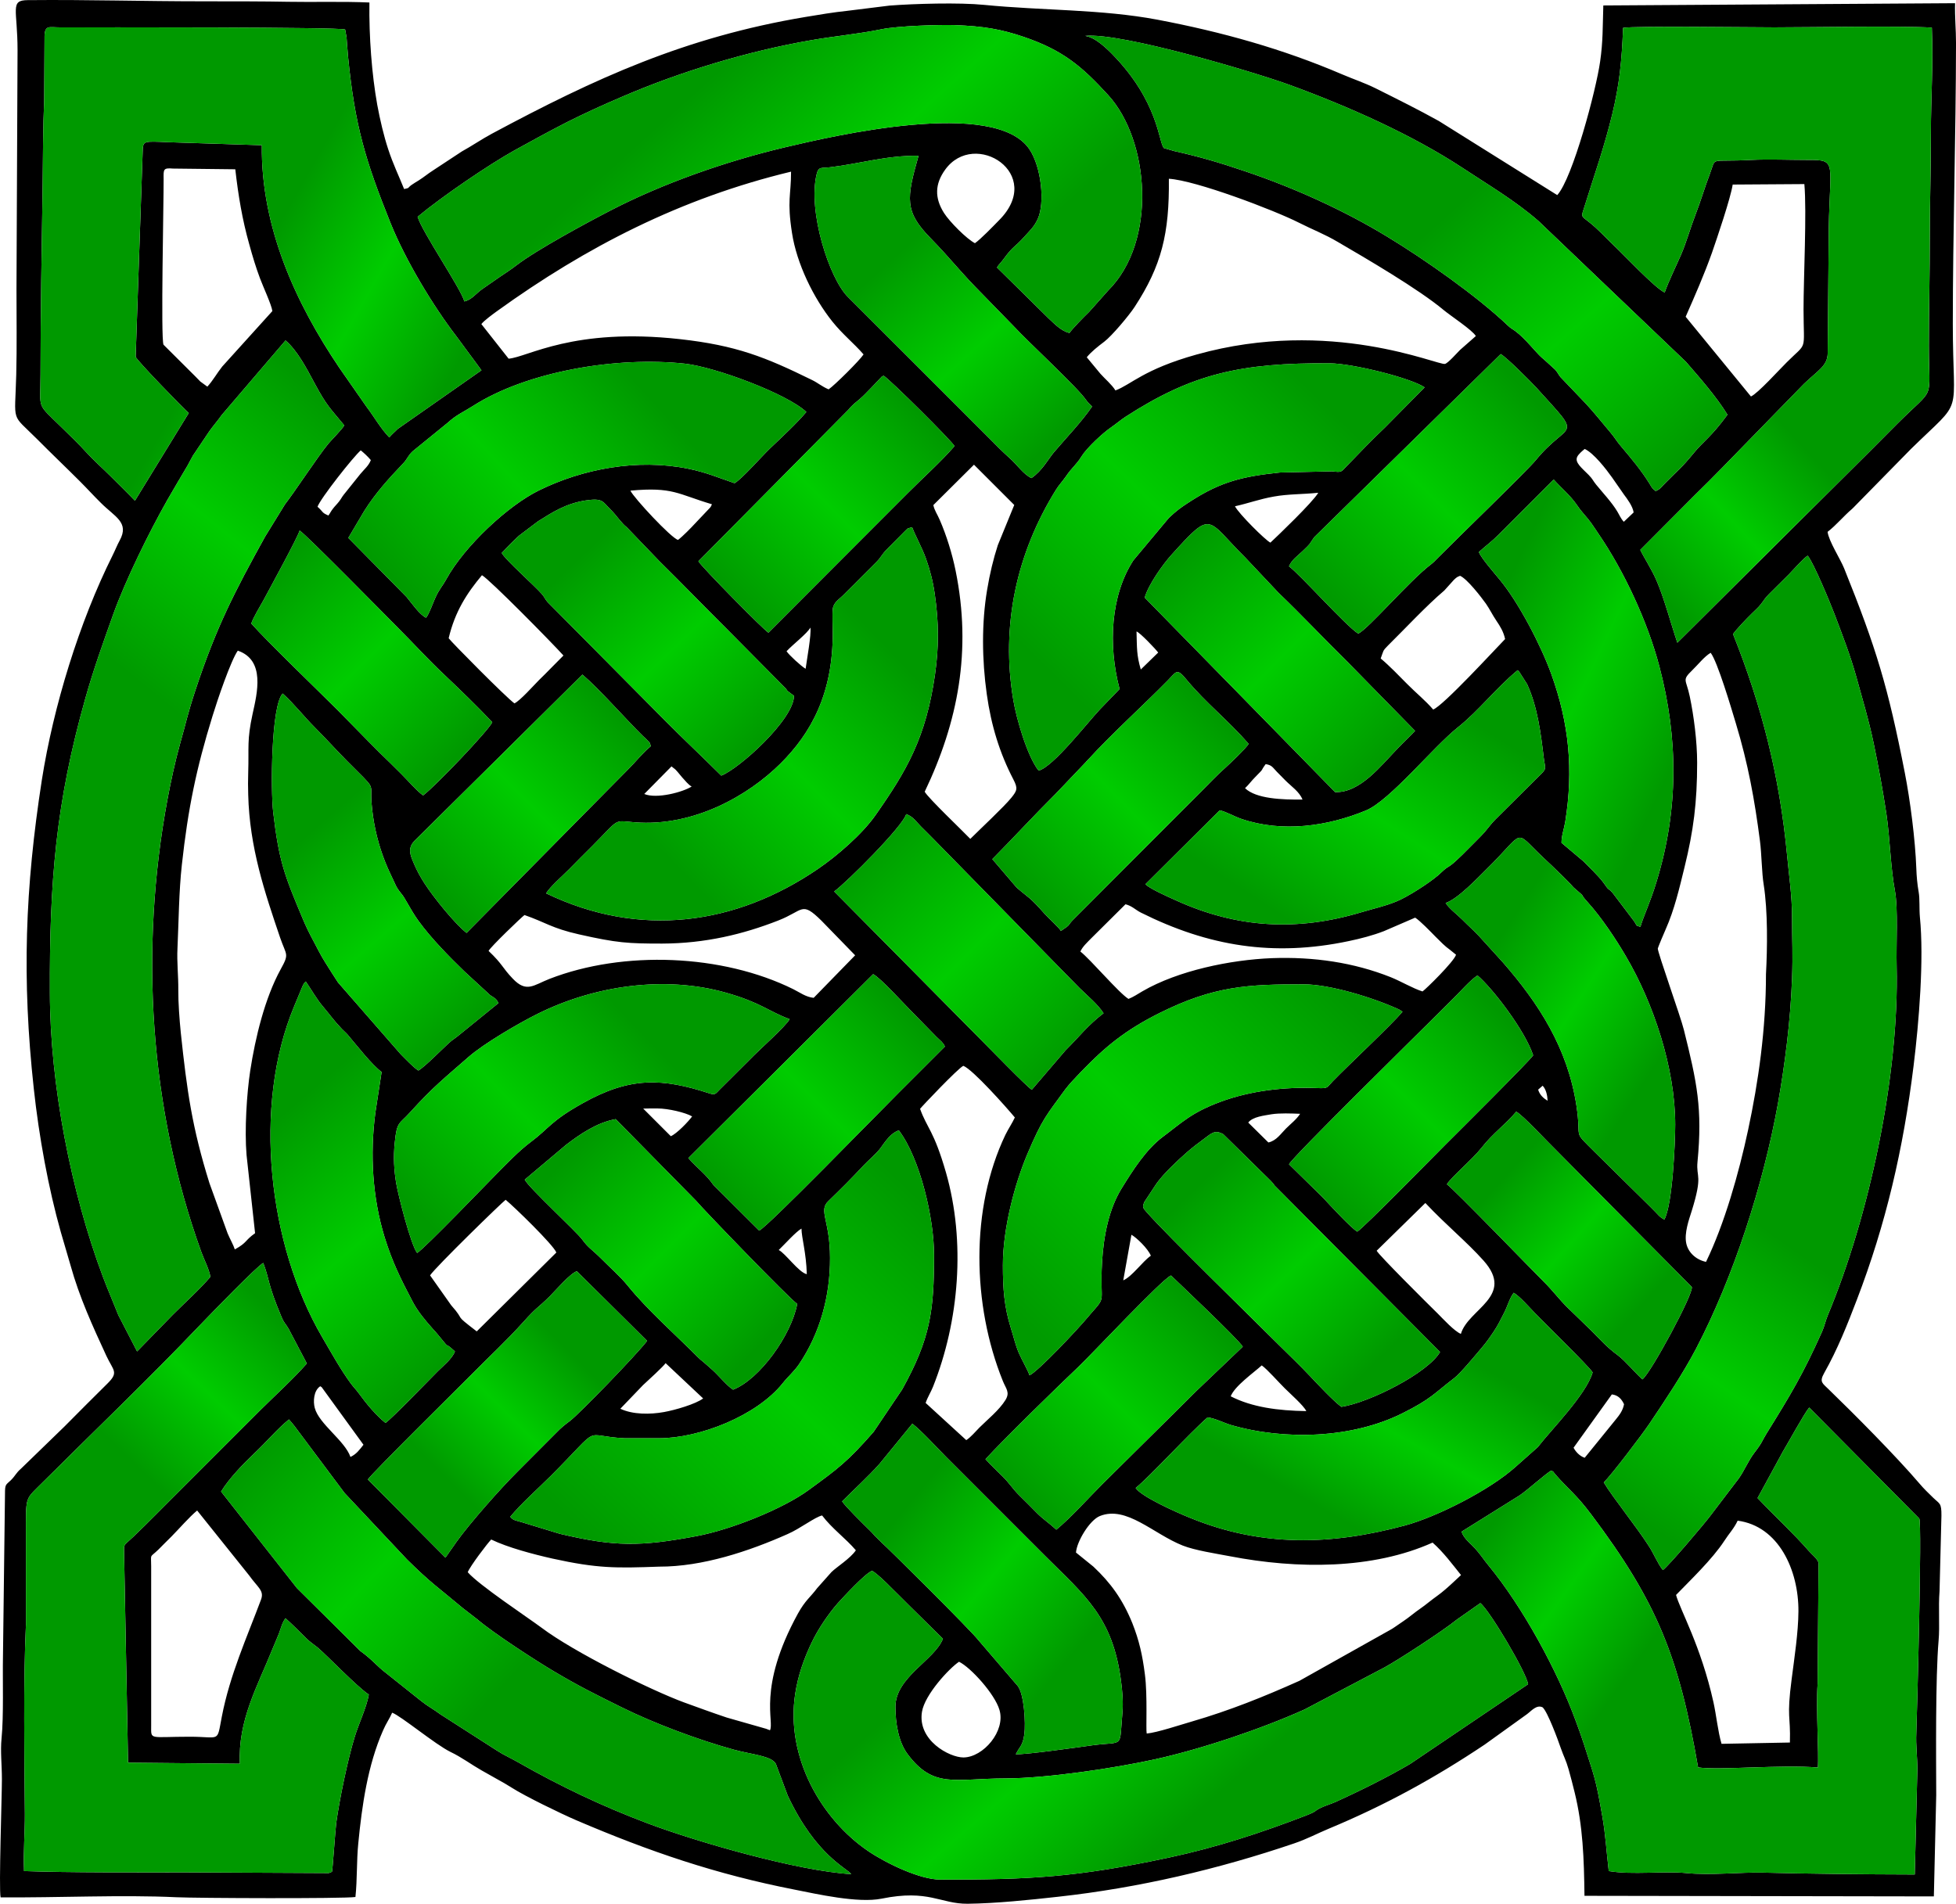
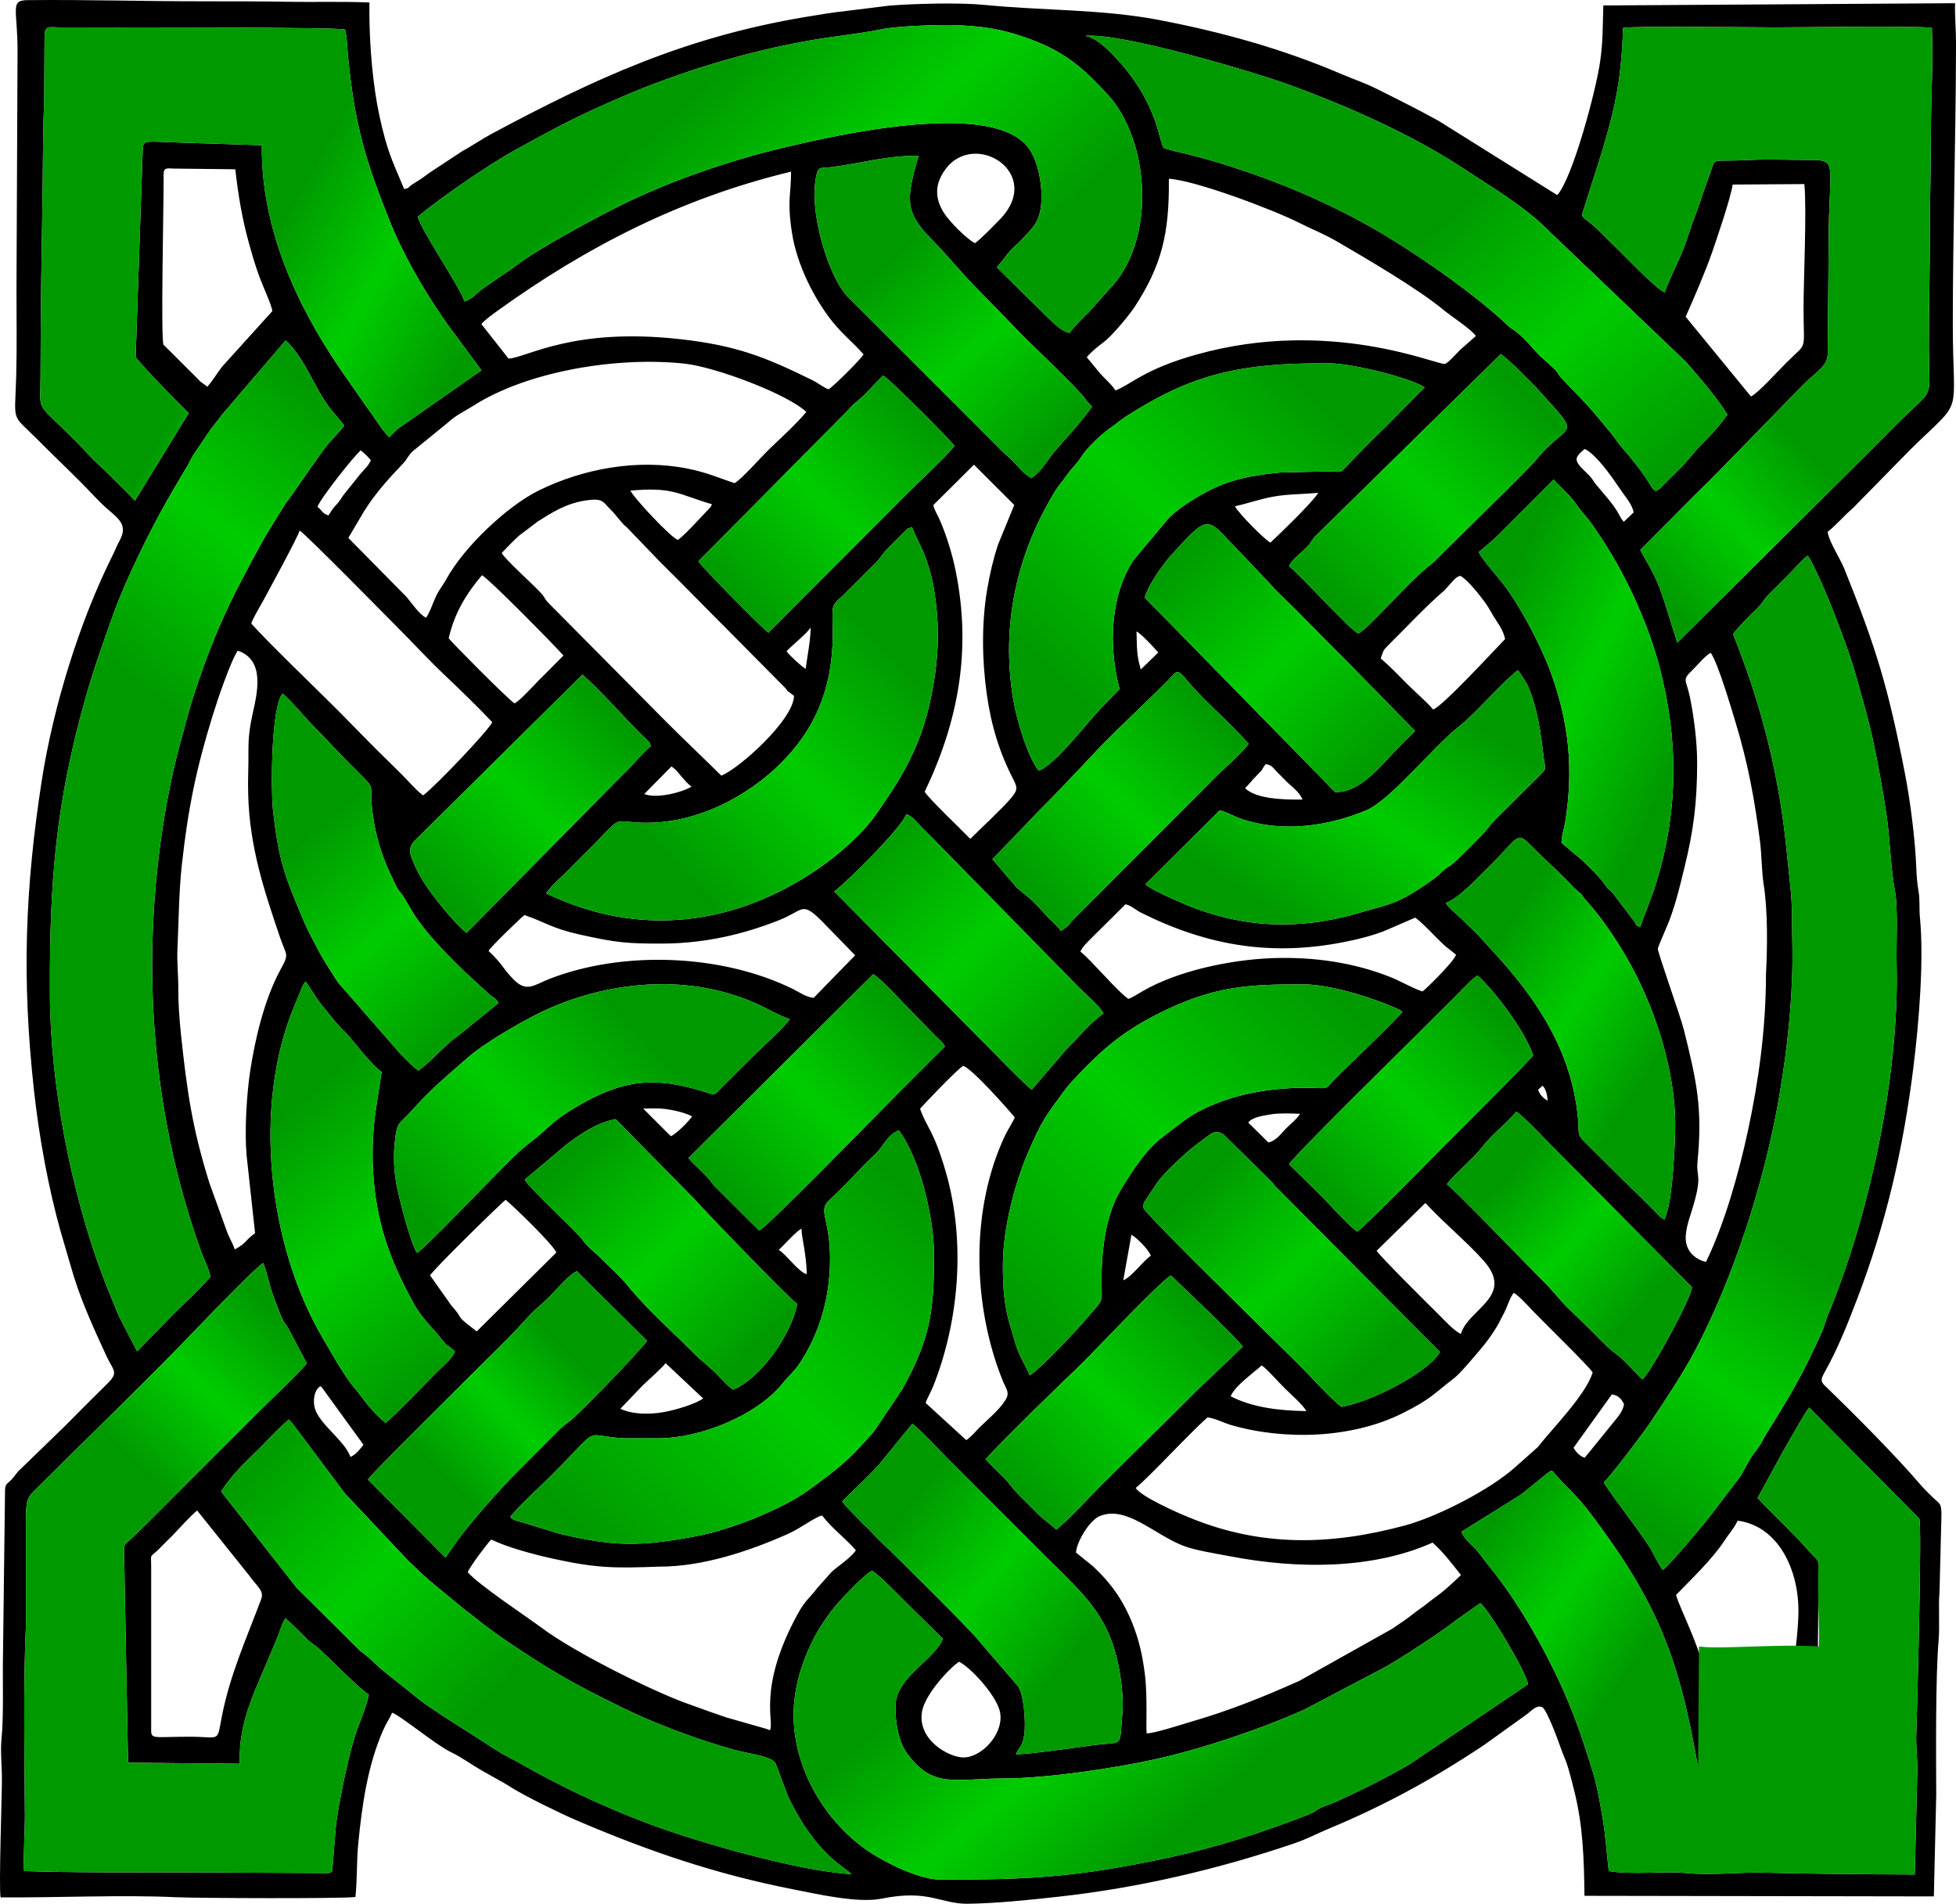
<svg xmlns="http://www.w3.org/2000/svg" xmlns:ns1="http://sodipodi.sourceforge.net/DTD/sodipodi-0.dtd" xmlns:ns2="http://www.inkscape.org/namespaces/inkscape" xmlns:xlink="http://www.w3.org/1999/xlink" id="svg2" style="fill-rule:evenodd" ns1:docname="celtic_mandala.svg" xml:space="preserve" version="1.1" ns2:version="0.48.5 r10040" viewBox="0 0 16510.009 16072.045">
  <ns1:namedview id="namedview140" fit-margin-left="0" ns2:zoom="1.1672274" borderopacity="1" ns2:current-layer="svg2" ns2:cx="402.58072" ns2:cy="349.25624" ns2:window-maximized="1" showgrid="false" fit-margin-right="0" bordercolor="#666666" ns2:window-x="-8" guidetolerance="10" objecttolerance="10" ns2:window-y="-8" fit-margin-bottom="0" ns2:window-width="1920" ns2:pageopacity="0" ns2:pageshadow="2" pagecolor="#ffffff" gridtolerance="10" ns2:window-height="1018" fit-margin-top="0" />
  <defs id="defs4">
    <style id="style6" type="text/css">
    .fil0 {fill:#373435}
    .fil18 {fill:url(#id0)}
    .fil5 {fill:url(#id1)}
    .fil28 {fill:url(#id2)}
    .fil12 {fill:url(#id3)}
    .fil9 {fill:url(#id4)}
    .fil23 {fill:url(#id5)}
    .fil19 {fill:url(#id6)}
    .fil8 {fill:url(#id7)}
    .fil20 {fill:url(#id8)}
    .fil3 {fill:url(#id9)}
    .fil7 {fill:url(#id10)}
    .fil22 {fill:url(#id11)}
    .fil13 {fill:url(#id12)}
    .fil34 {fill:url(#id13)}
    .fil16 {fill:url(#id14)}
    .fil10 {fill:url(#id15)}
    .fil36 {fill:url(#id16)}
    .fil25 {fill:url(#id17)}
    .fil15 {fill:url(#id18)}
    .fil6 {fill:url(#id19)}
    .fil26 {fill:url(#id20)}
    .fil27 {fill:url(#id21)}
    .fil21 {fill:url(#id22)}
    .fil1 {fill:url(#id23)}
    .fil31 {fill:url(#id24)}
    .fil30 {fill:url(#id25)}
    .fil37 {fill:url(#id26)}
    .fil14 {fill:url(#id27)}
    .fil35 {fill:url(#id28)}
    .fil4 {fill:url(#id29)}
    .fil17 {fill:url(#id30)}
    .fil33 {fill:url(#id31)}
    .fil2 {fill:url(#id32)}
    .fil24 {fill:url(#id33)}
    .fil29 {fill:url(#id34)}
    .fil11 {fill:url(#id35)}
    .fil32 {fill:url(#id36)}
  </style>
    <linearGradient id="id0" y2="13530" gradientUnits="userSpaceOnUse" x2="928.32" y1="12945" x1="2386.2">
      <stop id="stop9" style="stop-color:#009a00" offset="0" />
      <stop id="stop11" style="stop-color:#00cc00" offset=".502" />
      <stop id="stop13" style="stop-color:#009900" offset="1" />
    </linearGradient>
    <linearGradient id="linearGradient3106" y2="3809.9" xlink:href="#id0" gradientUnits="userSpaceOnUse" x2="15257" gradientTransform="translate(.039 .02)" y1="4990.6" x1="13983" ns2:collect="always" />
    <linearGradient id="linearGradient3109" y2="1687.1" xlink:href="#id0" gradientUnits="userSpaceOnUse" x2="12353" gradientTransform="translate(.039 .02)" y1="3832.1" x1="14265" ns2:collect="always" />
    <linearGradient id="linearGradient3112" y2="269.79" xlink:href="#id0" gradientUnits="userSpaceOnUse" x2="6425.9" gradientTransform="translate(.039 .02)" y1="2354.1" x1="8305.1" ns2:collect="always" />
    <linearGradient id="linearGradient3115" y2="2534.3" xlink:href="#id0" gradientUnits="userSpaceOnUse" x2="1988.8" gradientTransform="translate(.039 .02)" y1="3470.5" x1="3640.3" ns2:collect="always" />
    <linearGradient id="linearGradient3118" y2="3328.7" xlink:href="#id0" gradientUnits="userSpaceOnUse" x2="12907" gradientTransform="translate(.039 .02)" y1="5009" x1="11199" ns2:collect="always" />
    <linearGradient id="linearGradient3121" y2="5528.4" xlink:href="#id0" gradientUnits="userSpaceOnUse" x2="12436" gradientTransform="translate(.039 .02)" y1="6344.4" x1="14171" ns2:collect="always" />
    <linearGradient id="linearGradient3124" y2="9136.8" xlink:href="#id0" gradientUnits="userSpaceOnUse" x2="13880" gradientTransform="translate(.039 .02)" y1="8231.2" x1="12461" ns2:collect="always" />
    <linearGradient id="linearGradient3127" y2="5785.9" xlink:href="#id0" gradientUnits="userSpaceOnUse" x2="11973" gradientTransform="translate(.039 .02)" y1="7676.4" x1="10737" ns2:collect="always" />
    <linearGradient id="linearGradient3130" y2="3733.7" xlink:href="#id0" gradientUnits="userSpaceOnUse" x2="8881.4" gradientTransform="translate(.039 .02)" y1="2213.2" x1="7501" ns2:collect="always" />
    <linearGradient id="linearGradient3133" y2="3629.3" xlink:href="#id0" gradientUnits="userSpaceOnUse" x2="11406" gradientTransform="translate(.039 .02)" y1="5944.1" x1="9136.7" ns2:collect="always" />
    <linearGradient id="linearGradient3136" y2="6438.1" xlink:href="#id0" gradientUnits="userSpaceOnUse" x2="11693" gradientTransform="translate(.039 .02)" y1="4674.4" x1="9913.3" ns2:collect="always" />
    <linearGradient id="linearGradient3139" y2="5954.7" xlink:href="#id0" gradientUnits="userSpaceOnUse" x2="10296" gradientTransform="matrix(.995 0 0 1.005 .039 .02)" y1="7508" x1="8718.7" ns2:collect="always" />
    <linearGradient id="linearGradient3142" y2="8929.4" xlink:href="#id0" gradientUnits="userSpaceOnUse" x2="9079.2" gradientTransform="translate(.039 .02)" y1="7143.8" x1="7277.1" ns2:collect="always" />
    <linearGradient id="linearGradient3145" y2="5020.9" xlink:href="#id0" gradientUnits="userSpaceOnUse" x2="7088" gradientTransform="matrix(.998 0 0 1.002 .039 .02)" y1="6802.8" x1="5241.5" ns2:collect="always" />
    <linearGradient id="linearGradient3148" y2="3482.9" xlink:href="#id0" gradientUnits="userSpaceOnUse" x2="7761.9" gradientTransform="translate(.039 .02)" y1="5029.4" x1="6189.8" ns2:collect="always" />
    <linearGradient id="linearGradient3151" y2="6330" xlink:href="#id0" gradientUnits="userSpaceOnUse" x2="6372.7" gradientTransform="translate(.039 .02)" y1="4742.1" x1="4854.1" ns2:collect="always" />
    <linearGradient id="linearGradient3154" y2="3028.1" xlink:href="#id0" gradientUnits="userSpaceOnUse" x2="5188.6" gradientTransform="translate(.039 .02)" y1="4815.8" x1="3229.4" ns2:collect="always" />
    <linearGradient id="linearGradient3157" y2="6033.4" xlink:href="#id0" gradientUnits="userSpaceOnUse" x2="5242.4" gradientTransform="translate(.039 .02)" y1="7554.9" x1="3696.1" ns2:collect="always" />
    <linearGradient id="linearGradient3160" y2="6384.7" xlink:href="#id0" gradientUnits="userSpaceOnUse" x2="3845.9" gradientTransform="translate(.039 .02)" y1="4826.6" x1="2259.5" ns2:collect="always" />
    <linearGradient id="linearGradient3163" y2="7200.4" xlink:href="#id0" gradientUnits="userSpaceOnUse" x2="2417.9" gradientTransform="translate(.039 .02)" y1="8799.5" x1="3812" ns2:collect="always" />
    <linearGradient id="linearGradient3166" y2="3253.9" xlink:href="#id0" gradientUnits="userSpaceOnUse" x2="2635.4" gradientTransform="translate(.039 .02)" y1="5478.1" x1="827.85" ns2:collect="always" />
    <linearGradient id="linearGradient3169" y2="12389" xlink:href="#id0" gradientUnits="userSpaceOnUse" x2="1166.7" gradientTransform="translate(.039 .02)" y1="11140" x1="2369.2" ns2:collect="always" />
    <linearGradient id="linearGradient3172" y2="9832" xlink:href="#id0" gradientUnits="userSpaceOnUse" x2="1890.4" gradientTransform="translate(.039 .02)" y1="11727" x1="3517.6" ns2:collect="always" />
    <linearGradient id="linearGradient3175" y2="8440.8" xlink:href="#id0" gradientUnits="userSpaceOnUse" x2="5156.7" gradientTransform="translate(.039 .02)" y1="10106" x1="3403.7" ns2:collect="always" />
    <linearGradient id="linearGradient3178" y2="8535.2" xlink:href="#id0" gradientUnits="userSpaceOnUse" x2="7677" gradientTransform="matrix(1 0 0 1 .039 .02)" y1="10082" x1="6105.8" ns2:collect="always" />
    <linearGradient id="linearGradient3181" y2="11388" xlink:href="#id0" gradientUnits="userSpaceOnUse" x2="6384.8" gradientTransform="translate(.039 .02)" y1="9791.3" x1="4773.1" ns2:collect="always" />
    <linearGradient id="linearGradient3184" y2="11416" xlink:href="#id0" gradientUnits="userSpaceOnUse" x2="4809.6" gradientTransform="translate(.039 .02)" y1="12466" x1="3757.4" ns2:collect="always" />
    <linearGradient id="linearGradient3187" y2="9843.5" xlink:href="#id0" gradientUnits="userSpaceOnUse" x2="7475.7" gradientTransform="translate(.039 .02)" y1="12733" x1="4715.4" ns2:collect="always" />
    <linearGradient id="linearGradient3190" y2="14265" xlink:href="#id0" gradientUnits="userSpaceOnUse" x2="4217" gradientTransform="translate(.039 .02)" y1="12298" x1="2109.5" ns2:collect="always" />
    <linearGradient id="linearGradient3193" y2="12820" xlink:href="#id0" gradientUnits="userSpaceOnUse" x2="7568.3" gradientTransform="translate(.039 .02)" y1="14008" x1="9016.7" ns2:collect="always" />
    <linearGradient id="linearGradient3196" y2="10666" xlink:href="#id0" gradientUnits="userSpaceOnUse" x2="15313" gradientTransform="translate(.039 .02)" y1="12797" x1="13809" ns2:collect="always" />
    <linearGradient id="linearGradient3199" y2="13658" xlink:href="#id0" gradientUnits="userSpaceOnUse" x2="14083" gradientTransform="translate(.039 .02)" y1="12688" x1="12724" ns2:collect="always" />
    <linearGradient id="linearGradient3202" y2="13989" xlink:href="#id0" gradientUnits="userSpaceOnUse" x2="8083.4" gradientTransform="translate(.039 .02)" y1="15738" x1="9597.1" ns2:collect="always" />
    <linearGradient id="linearGradient3205" y2="11070" xlink:href="#id0" gradientUnits="userSpaceOnUse" x2="10188" gradientTransform="translate(.039 .02)" y1="12612" x1="8620.2" ns2:collect="always" />
    <linearGradient id="linearGradient3208" y2="8562.8" xlink:href="#id0" gradientUnits="userSpaceOnUse" x2="12676" gradientTransform="translate(.039 .02)" y1="10070" x1="11144" ns2:collect="always" />
    <linearGradient id="linearGradient3211" y2="11476" xlink:href="#id0" gradientUnits="userSpaceOnUse" x2="11638" gradientTransform="translate(.039 .02)" y1="9958.5" x1="10166" ns2:collect="always" />
    <linearGradient id="linearGradient3214" y2="8587.6" xlink:href="#id0" gradientUnits="userSpaceOnUse" x2="11515" gradientTransform="translate(.039 .02)" y1="11333" x1="8788.2" ns2:collect="always" />
    <linearGradient id="linearGradient3217" y2="9986.9" xlink:href="#id0" gradientUnits="userSpaceOnUse" x2="12655" gradientTransform="translate(.039 .02)" y1="11043" x1="13837" ns2:collect="always" />
    <linearGradient id="linearGradient3220" y2="11214" xlink:href="#id0" gradientUnits="userSpaceOnUse" x2="11934" gradientTransform="translate(.039 .02)" y1="12702" x1="11095" ns2:collect="always" />
  </defs>
  <path id="path60" style="fill:#000000" ns2:connector-curvature="0" class="fil0" d="m8095 14029c101 50 302 273 341 406 54 179-137 401-304 402-119 0-389-145-350-385 23-145 231-369 313-423zm-537 381c0 133 24 293 102 398 220 294 394 207 826 206 356-1 929-88 1261-161 389-85 903-258 1266-422l673-354c124-68 494-309 611-404l198-139c78 60 391 589 403 685l-996 673c-187 110-425 228-623 318-40 18-93 34-131 52-63 31-24 26-129 67-372 143-741 265-1151 353-786 168-1178 187-1932 186-170 0-454-136-607-240-398-270-699-796-617-1328 25-160 73-293 136-427 55-117 144-248 224-339 52-57 229-249 289-273 42 24 120 100 156 137 52 52 96 94 147 146l295 291c-71 181-401 323-401 575zm6589-945c115-119 306-301 407-456 39-61 83-106 113-171 346 46 515 417 513 765-1 178-34 392-57 571-44 336-8 304-15 537l-577 11c-30-100-45-247-68-350-106-478-283-782-316-907zm-12871-241c0-115-16-67 62-143 39-39 70-71 110-110 67-68 148-162 216-219l438 547c75 105 130 129 101 206-120 321-263 635-331 989-43 222-9 168-269 168-347 0-327 31-327-93v-1345zm7806-117c7-94 115-273 201-308 225-91 452 151 700 249 104 41 276 67 397 90 574 111 1209 111 1712-115 92 81 169 186 240 274-43 40-81 77-132 121-49 43-91 69-137 106-56 46-92 66-148 111-43 35-92 66-142 101-31 22-53 31-85 50l-720 404c-304 136-587 250-906 343-91 26-297 95-383 102-8-32 8-320-15-497-21-167-49-289-106-434-82-202-184-342-329-478l-147-119zm-3518 119c366 1 758-130 1084-275 106-46 231-144 291-157 84 111 200 194 285 294-45 68-165 143-206 184l-121 136c-57 77-99 100-163 216-346 632-193 914-236 985-8-8 25 7-16-8-2-1-12-5-15-6l-333-95c-123-41-239-84-361-128-284-105-932-426-1203-631-117-87-529-360-622-468 20-51 166-244 198-276 141 68 353 124 517 161 382 84 536 81 901 68zm1544-551c101-101 221-210 316-317l277-339c84 67 200 195 282 278l843 843c330 330 566 511 636 1050 11 80 20 183 12 269-27 310 17 239-251 275-137 19-559 79-649 76 32-66 58-68 72-168 13-94-2-343-56-409l-328-382c-62-83-792-806-815-823l-62-61c-19-23-32-35-53-56-51-50-196-193-224-236zm7940-419c44-73 183-327 223-373l929 937c25 46-20 1686-25 1809-5 109 9 202 9 306l-22 890c-431-1-906-6-1288-16-173-4-441 24-640 4-196-19-454 17-655-17-20-170-27-306-54-460-57-330-67-332-156-613-23-71-44-128-67-190-157-431-452-970-738-1317-41-49-64-89-113-143-43-47-93-81-115-142l490-306c68-45 235-197 269-210 26 15 12 8 32 31 119 136 174 166 306 342 556 740 739 1203 900 2133 173 26 704-25 1011 1 10-115-17-494-2-708l8-1021c-12-36-54-67-83-100-124-143-290-296-432-446l213-391zm-13182 336c71-114 183-229 277-319 110-104 198-210 296-290 14 18 31 35 45 54l424 567 527 561c206 204 266 238 470 410l124 96c138 118 494 349 648 440 216 128 347 192 567 301 273 136 651 277 949 359 144 40 322 52 356 121l100 267c238 508 502 613 536 663-451-26-1308-274-1714-427-388-146-741-314-1097-517-54-31-122-62-173-95l-485-311c-50-38-107-68-158-109l-300-239c-75-56-115-113-217-186l-534-530-641-816zm11739-820c55 6 84 42 103 83-10 53-38 90-69 128l-263 324c-43-14-77-52-94-85l323-450zm-10647 528c-47-137-265-278-301-413-15-55-10-147 46-184 23 15 5 1 21 20l344 474c-34 43-59 79-110 103zm2469-606c40-37 176-161 191-186l317 298c-64 48-236 98-331 115-116 21-262 22-368-28l191-199zm4961 94c33-86 191-197 262-261 46 32 146 146 195 194 42 42 161 147 181 192-239-4-456-32-638-125zm-195 178c61 7 134 45 196 64 455 132 1024 114 1449-99 244-122 263-164 437-297 51-39 179-193 232-256 39-46 69-88 104-141 33-49 57-100 87-158 24-46 45-122 79-165 53 32 126 117 175 167 78 82 457 451 491 505-54 188-355 490-463 631l-188 167c-216 195-664 422-935 495-623 167-1206 183-1812-65-120-48-413-180-459-252 121-98 458-467 607-596zm-9974 1001c0-325-8-304 108-420 440-438 937-915 1358-1357 103-107 486-502 537-528 57 151 33 168 154 456 22 53 36 58 60 100l154 293c-112 128-264 266-390 391l-782 782c-68 68-127 128-196 196-36 35-59 58-99 96-75 71-77 58-76 113l34 1792 944 9c-18-365 146-649 275-969 17-43 37-85 54-129 14-37 29-98 56-130 58 52 118 112 175 169 35 34 55 45 95 77 78 65 333 332 433 398-18 107-87 250-119 357-58 187-129 530-156 727-8 59-30 397-36 412l-18 8c-3 1-6 2-10 3l-1195-6c-390 0-1007 3-1376-11-7-175 8-321 7-482-4-511-14-1097 9-1601v-746zm8099-648c166-181 593-597 783-778 115-109 706-741 783-773 71 69 561 531 606 601l-398 380c-134 134-255 254-393 390-144 142-258 255-393 389-115 115-269 287-390 386-60-56-105-82-163-140-52-52-94-96-147-147-59-58-84-104-143-162-51-51-98-95-145-146zm-5213 171c34-53 810-820 875-886 148-150 294-284 437-443 119-133 115-110 224-218 48-48 172-193 228-211l593 588c-89 117-568 612-650 675-53 40-71 54-118 102l-330 331c-137 136-400 433-511 589l-93 133-655-660zm6445-2066c43 24 139 116 164 177-72 50-157 175-233 208l69-385zm2481-268c183 194 346 324 491 486 269 302-130 408-191 619-54-21-150-126-195-171-87-85-496-492-516-531l411-403zm-8401 611c49-73 613-622 638-638 70 57 402 379 428 445l-672 666c-208-160-85-73-216-221l-178-252zm2943-214c48-46 144-154 192-181 1 80 40 202 45 385-68-14-181-177-237-204zm-1009 1589c337 0 822-187 1044-466 40-51 95-98 136-158 179-266 263-576 262-898 0-318-99-398-15-479 105-102 196-192 298-302 44-47 109-99 145-149 39-55 88-127 153-147 179 237 297 740 297 1053 0 469-30 703-269 1134l-241 358c-223 255-303 312-548 491-222 162-658 335-945 389-480 90-692 90-1155-19l-328-100c-51-15-65-13-91-44 88-108 239-242 344-347 445-446 249-334 620-316h293zm5758-265c-67-49-201-192-264-259-87-92-173-174-263-263-241-240-946-928-1116-1121-32-37-39-42-19-88l103-156c63-87 174-190 253-260 50-44 96-78 151-119 60-44 87-75 158-36l401 394c19 20 17 19 33 40l1396 1405c-103 178-597 427-833 463zm891-1879c33-57 217-212 293-309 91-118 204-198 292-304 54 27 265 256 338 326l1144 1154c16 57-348 730-417 780-68-62-142-154-208-204-91-67-136-120-216-200-71-71-140-135-211-205-66-65-124-143-192-210-80-79-766-789-823-828zm-7434-334c108-82 255-187 418-216l679 690c56 68 788 827 853 870-49 262-314 634-541 724-49-29-124-122-175-167l-59-52c-27-25-29-22-59-51-191-192-432-404-599-611-61-75-148-151-218-222-84-84-111-92-164-165-48-66-453-439-485-505l350-295zm5757-187c38-50 136-59 196-70 69-11 170-7 242-4-30 47-79 84-120 125-42 42-81 103-148 117l-170-168zm-2770-116c10-15 320-342 365-363 79 29 368 355 435 436-22 48-54 94-80 147-297 622-280 1436-22 2076 27 68 63 96 23 162-53 86-154 167-220 233-37 37-70 79-111 106l-343-314c17-50 44-91 62-136 222-557 276-1227 110-1808-103-358-160-374-219-539zm-2337-2 49-1h74c87 0 233 34 290 67-29 41-130 147-180 167l-233-233zm7592-193c29 30 40 82 42 127-33-20-66-47-80-94l38-33zm-9767 2847c-83-67-162-163-226-251-25-34-45-52-71-88-86-119-156-246-238-386-453-775-590-1948-235-2795l68-164c15-30 10-24 29-43 50 73 92 149 144 210 60 71 96 124 162 192 18 19 33 30 49 49 75 88 202 252 285 313l-53 346c-46 351-24 715 78 1048 67 216 138 356 237 545 43 82 107 159 167 226 17 19 32 35 45 51 131 160 30 37 145 143-23 62-99 122-144 167-91 92-385 396-442 437zm7626-2184c37-69 1082-1096 1188-1202 70-70 132-131 202-201 58-56 140-152 201-191 123 104 399 460 470 674-29 47-655 669-741 755-93 93-694 706-744 734-56-35-227-220-287-285l-289-284zm-3510-1605c65 35 249 239 312 302l224 229c36 35 50 41 70 80l-393 393c-178 178-1106 1132-1175 1161l-386-385c-65-93-133-138-212-227l1560-1553zm-3849 2354c-53-68-158-479-177-589-18-110-25-220-12-343 18-181 37-153 126-252 200-221 292-291 496-470 128-113 428-288 586-366 479-238 1071-324 1589-177 293 83 355 156 536 223-31 60-266 267-333 338l-258 257c-33 33-36 48-85 32-399-130-671-142-1071 83-272 152-283 211-434 324-106 79-202 182-297 277-70 70-602 624-666 663zm4944 103c0-312 101-689 207-939 128-301 160-325 321-547 32-43 92-105 133-148 206-214 377-352 656-492 465-233 753-245 1222-245 221 0 584 112 795 208 26 12 11 5 24 13 2 1 6 8 7 5 2-2 5 4 8 6-99 116-449 443-589 587-53 55-37 60-126 57-281-12-569 22-825 117-245 92-320 173-485 296-141 106-254 285-347 436-105 171-151 396-164 621-20 362 44 276-98 438l-17 20c-90 109-423 462-497 497-14-43-64-128-90-188-32-76-45-141-68-212-56-180-67-330-67-530zm-2877-2715c367-1 687-80 979-194 219-85 195-168 366 0l285 293-350 359c-65-6-118-46-172-73-598-296-1432-330-2058-87-135 53-194 120-310-2-91-95-83-119-204-234 14-32 281-288 303-303 179 62 229 111 459 163 323 73 416 78 702 78zm3531 67c19-42 58-77 91-111l290-288c57 15 82 46 129 70 570 285 1120 375 1755 241 101-21 204-48 297-84l264-114c41 26 128 116 171 160 117 117 71 67 174 153-18 59-254 290-283 310-81-25-180-85-270-121-310-123-647-173-1002-160-350 14-791 105-1091 279-43 25-79 50-119 65-82-51-320-333-406-400zm3083-410c102-32 276-217 341-281 340-333 227-344 477-108 59 56 102 95 157 150 29 29 51 50 79 79 12 13 23 28 36 38 115 99 19 16 112 119 113 125 235 308 319 452 232 394 417 943 417 1423 0 145-22 676-92 801-41-22-44-33-82-71-22-22-45-46-73-73l-425-419c-204-204-115-94-162-400-74-484-318-862-623-1211l-198-218c-52-55-92-89-141-139-41-41-114-96-142-142zm-5161-97c106-77 579-549 608-653 61 22 85 66 126 106 38 37 66 66 104 104l1234 1259c71 70 149 132 202 212-130 98-208 201-321 313l-285 333c-49-32-355-349-426-419l-1242-1255zm-3510 1512c-47-32-103-92-148-137l-530-607c-39-59-70-109-109-171-39-61-70-127-100-182-34-64-62-120-91-190-153-365-198-479-247-893-22-187-18-901 80-1003 95 85 178 193 272 287 96 96 174 184 270 281 259 261 194 172 208 355 12 152 44 305 97 451 26 72 51 126 85 197 20 41 26 63 51 95 28 35 33 40 56 80 32 55 72 126 107 173 106 147 261 304 390 429l216 199c40 27 46 23 70 66l-345 280c-22 18-32 23-49 36-57 46-224 221-283 254zm6978-2384c33-31 52-60 88-96 84-85 33-35 86-107 55 8 60 30 96 66 28 28 46 46 73 74 50 50 115 92 142 159-171 2-392-6-485-96zm-4841-184c31 27 22 13 51 46 18 20 20 26 39 47 25 27 53 63 80 77-73 47-296 107-400 63l230-233zm4627 371c55 11 122 52 185 73 345 117 726 62 1050-72 202-84 568-537 776-702 176-140 321-331 504-482l6 6 7 7 67 105c89 195 115 413 141 626 10 82 27 84-24 133l-386 384c-33 33-55 65-90 106-32 36-57 59-90 93-52 52-139 143-194 185-26 19-30 17-57 40-22 19-33 30-52 47-76 66-260 184-353 221-101 41-182 57-289 89-548 165-1055 137-1577-102-55-25-211-93-251-133l627-624zm-1919 412c181-183 352-370 533-550l256-269c2-3 9-11 12-13 205-225 474-467 680-677 72-73 75-107 154-11 172 208 352 343 528 547-19 34-150 160-199 204-71 63-130 127-197 194l-1087 1089c-51 52-7 30-102 93-3-18-108-112-139-148-131-148-128-127-234-219l-205-240zm-4438 623c-99-78-276-296-356-420-35-55-63-105-89-167-31-72-54-127 5-190l1418-1404c146 125 358 368 509 517 13 13 25 22 37 35 31 35 15 8 32 52-69 56-130 135-198 202l-1358 1375zm-1956 2672c-11-36-41-88-61-136l-153-423c-147-470-190-780-242-1270-11-110-22-256-21-360 1-123-13-236-7-354 10-216 12-482 37-705 52-473 121-810 259-1256 39-128 153-465 213-551 234 80 164 358 125 534-49 226-30 276-37 497-2 71-2 114 0 184 11 449 141 829 269 1207 53 154 80 133 5 268-134 244-214 577-257 856-29 190-49 498-31 712l72 660c-90 64-63 77-171 137zm12873-3450c15 113 15 270 32 372 35 223 31 533 19 754 0 465-64 910-151 1316-78 365-200 794-355 1113-79-16-150-75-167-157-18-86 23-200 45-269 98-314 37-281 50-418 43-449-4-670-115-1115-27-111-224-659-220-687 1-8 57-142 67-163 73-164 115-345 159-525 75-306 106-543 106-880 0-180-28-395-62-558-31-150-69-135 20-222 51-49 100-114 156-148 57 72 176 473 212 593 104 343 159 646 204 994zm-5226-1446c-36-124-32-178-36-321 29 9 161 148 183 178l-147 143zm-5019 1890c27-51 144-153 192-202 67-69 127-128 195-196 238-239 177-217 359-202 501 40 961-227 1231-495 259-257 444-592 442-1108 0-55-5-146 0-196 6-57 52-82 84-114 66-66 124-123 189-189 35-36 64-62 98-98 39-40 44-63 88-107l146-147c35-33 15-23 65-37 33 85 79 162 116 263 35 98 59 191 75 301 35 242 35 448 2 680-77 536-239 811-503 1188-110 157-323 343-487 454-691 471-1498 587-2292 205zm-823-2154c53-224 152-378 281-532 66 37 584 563 688 678l-103 104c-37 38-66 67-104 104-44 44-160 175-207 196-70-50-536-521-555-550zm7867 171c25-66 14-62 61-109 148-146 324-336 476-465l81-90c27-25 26-23 52-34 61 27 178 179 218 235 32 46 55 95 89 145 31 46 60 92 73 154-85 87-521 562-607 595-64-75-147-142-220-216-67-68-151-155-223-215zm2974-206c30-42 110-126 156-171 26-27 57-52 78-80 33-41 30-47 71-88 59-58 108-107 166-165 38-39 124-137 159-158 50 59 193 405 227 495 68 180 132 344 183 526 54 196 105 362 147 563 40 191 77 395 108 600 30 205 35 454 71 642 29 159 10 451 15 640 22 924-231 2109-582 2949-18 43-27 90-48 137-161 360-268 537-470 862-41 67-32 70-99 157-54 70-86 153-134 220l-233 306c-56 76-357 430-407 467-41-50-75-134-115-197-109-171-310-418-384-543 65-63 325-406 384-494 130-193 286-427 394-633 316-605 567-1380 692-2071 59-331 106-698 119-1056 8-212 0-311 0-514 1-179-27-368-42-529-63-666-214-1260-456-1865zm-7989 145c47-52 178-153 201-200 10 57-31 278-40 348-38-22-141-117-161-148zm-4518-234c16-51 73-142 103-197 48-90 290-532 305-588 54 32 756 747 821 812 138 138 262 275 401 406 140 133 276 264 404 400-32 70-480 541-584 618-56-41-121-118-182-179s-123-122-185-182c-118-117-248-253-358-363-173-173-592-576-725-727zm7541-219c33-114 158-286 225-360 351-388 291-308 624 22l279 296c203 195 386 390 580 581l574 586c-50 53-96 95-151 153-135 139-313 372-524 364l-1607-1642zm2821-385c61-55 108-88 166-146l465-466c62 70 140 133 198 218 28 42 60 76 92 115 33 40 59 83 86 122 217 316 416 743 516 1122 161 611 162 1210-22 1813-58 191-106 280-138 387-45-19-21 3-51-45l-184-243c-52-56-14 3-81-91-35-48-121-130-166-176l-184-155c1-66 22-117 32-179 70-438 32-829-117-1243-88-245-277-607-436-799-36-44-165-192-176-234zm-8248 8c46-49 94-98 146-146l160-121c116-72 229-149 402-176 149-22 142 10 213 79 46 45 90 114 134 147l276 287c194 191 370 374 567 570l499 504c27 34-2 7 36 37 7 6 25 18 34 25-2 202-465 617-614 674-158-157-318-307-474-464l-992-1001c-26-30-21-35-46-65-62-73-315-295-341-350zm3986-745 340 340-139 340c-37 114-68 242-90 376-47 278-44 590-3 881 37 265 109 498 224 719 40 77 32 95-16 155-61 76-269 270-347 348-64-67-355-344-385-398 282-590 398-1193 261-1866-29-143-77-298-134-429-20-47-45-80-54-125l343-341zm2203 351c117-26 204-60 328-82 122-22 236-18 375-32-46 80-344 365-404 421-42-20-269-246-299-307zm-4557 145c-31 34-104 109-144 139-58-15-376-358-402-416 360-33 398 29 688 115-14 30-2 9-16 29l-126 133zm7542-410c-62-62-117-105-97-151 11-25 48-55 64-68 76 35 180 169 231 241l101 145c27 36 73 97 81 150l-83 79c-25-26-39-61-55-87-46-77-125-161-178-226-30-37-27-45-64-83zm-10729 269c23-68 305-426 365-476 25 20 59 51 85 82-17 47-57 79-89 118l-141 176c-19 25-18 30-40 58-17 22-33 36-51 60-18 23-21 34-37 56-59-25-40-28-92-74zm4479-817c43-50 50-52 100-94 36-31 64-63 99-98l71-75c22-20 3-10 30-22 62 41 566 541 598 594-121 139-262 263-394 396l-1177 1179c-38-21-569-560-591-603l1264-1277zm3721 1320c24-56 68-84 112-126 82-79 47-45 101-120l1574-1546c49 27 256 234 303 286 405 448 275 264-8 611-72 88-681 677-826 824-19 19-35 37-57 54-179 134-532 549-615 585-103-64-490-499-584-568zm-10459 3602c-4-941 50-1604 299-2486 69-245 149-468 234-706 105-294 306-701 459-971 58-101 110-188 172-293 13-23 24-47 43-80l142-211c31-43 68-85 101-132l539-630c98 84 174 228 245 361 105 196 134 213 251 356-22 37-98 112-134 154-90 109-285 408-367 513l-168 273c-256 464-408 754-587 1294-70 213-76 264-131 457-41 147-76 310-106 469-234 1262-154 2600 287 3821 24 65 64 141 76 207-86 102-215 218-317 320l-302 310-158-306c-43-109-87-209-130-323-269-715-447-1626-448-2397zm2652-4067c95-152 208-276 330-404 37-39 39-64 81-103l296-241c72-66 131-89 214-142 459-293 1215-418 1786-356 257 28 865 255 1026 408-83 98-202 208-304 305-80 77-241 262-302 296-136-46-238-91-391-122-430-87-890 1-1260 183-261 128-627 469-781 748-35 64-63 88-95 162-22 48-49 130-77 165-55-26-124-127-165-176l-491-498 133-225zm5694 2190c-95-119-187-434-214-596-107-632 29-1240 358-1772 28-45 55-72 83-112 58-85 94-105 134-172 45-73 184-202 253-248 42-29 70-55 120-88 560-362 969-456 1723-451 196 2 681 123 801 203l-333 337c-115 109-215 214-328 331-45 47-38 51-121 41l-440 10c-317 33-497 78-750 240-84 54-117 77-187 143l-300 359c-190 293-215 711-116 1086-53 56-111 114-167 173-108 115-391 481-516 516zm406-3490c38-47 94-91 147-131 64-48 210-222 257-294 227-348 294-618 289-1082 225 13 887 264 1100 372 112 57 214 95 327 162 235 137 682 398 892 574 56 47 245 171 272 220l-133 117c-26 26-101 111-127 118-56 16-964-396-2097-79-448 125-554 255-685 303-30-49-89-98-127-141l-115-139zm6057-1462c21 234-7 796-7 1059 1 367 36 268-142 446-59 58-245 264-302 288l-551-673c78-177 157-357 222-540 41-118 158-462 175-576l605-4zm-13539 1667c-17-17-25-26-42-43l-269-268c-24-54 2-1202 1-1399-1-81-4-95 79-88l526 6c25 221 59 425 118 634 29 105 55 192 91 288 24 65 97 222 104 275l-423 468c-44 55-80 121-126 170l-59-43zm6538-1168c-70-36-214-181-261-255-81-128-77-246 10-366 248-344 848 35 453 429-48 49-154 159-202 192zm-4166 683c22-29 93-81 133-110 752-542 1550-953 2481-1177 0 202-35 241 8 518 40 259 181 548 341 748 89 111 179 180 263 277-33 51-245 261-295 295-57-24-90-55-142-80-391-192-636-291-1113-344-902-100-1283 152-1446 165l-230-292zm4643 1300c-66-30-124-116-181-166-67-60-113-107-174-169l-1192-1192c-160-156-342-728-266-1038 16-67 38-50 112-59 250-29 477-101 748-97-103 362-119 471 101 695 186 191 244 278 447 482l259 266c122 132 534 512 606 617 20 28 28 33 52 57-95 137-216 261-322 386-49 58-97 154-190 218zm-5181-2206c205-171 602-441 818-561 145-80 290-160 445-239 151-76 305-146 469-216 483-208 1057-383 1592-475 193-34 397-52 591-92 140-29 492-39 619-35 241 9 392 34 587 101 326 112 485 246 708 490 347 379 417 1234-1 1650l-161 181c-42 40-141 141-165 177-72-17-129-80-176-123l-436-430c18-29 38-45 58-74 83-113 88-90 177-190 42-47 78-77 110-147 59-130 33-432-71-587-291-433-1662-111-2061-17-501 118-1037 307-1473 533-196 101-624 332-795 463-47 37-94 66-145 101-46 32-97 67-144 100-55 38-84 87-151 105-32-113-357-586-395-715zm10526 639c-78-33-345-318-428-396-79-75-133-138-215-202-67-52-61-40-34-127 85-274 163-487 235-782 59-245 80-442 91-727 100-17 1076-4 1277-4 321 0 1060-14 1329 2 13 308-8 589-8 888 0 317-9 582-9 868 0 314-8 620-8 929 0 488 62 331-266 659-80 81-151 152-232 233l-1625 1616c-51-149-112-378-175-523-43-100-105-192-138-261l461-463c167-163 299-301 462-468l458-470c117-113 201-152 201-261l8-930c0-694 94-701-189-700-150 0-317-7-464 0-367 20-292-33-350 119-45 117-73 219-121 343-46 119-74 227-123 341-42 96-105 224-137 316zm-11122-2101c4 38 5 75 9 112 57 578 145 873 359 1405 126 311 355 693 553 951l214 290-707 495c-24 25-57 52-71 72-75-78-126-172-193-260l-226-324c-375-554-665-1195-657-1883l-802-26c-189-9-197-8-203 55l-60 1757c5 27 412 445 448 475l-454 740c-71-74-136-137-208-209-61-61-144-135-203-200-66-73-136-139-207-209-218-214-179-143-179-446 0-523 10-1068 18-1603 2-194 3-503 13-719l3-540c4-91 41-70 127-70 325 0 2356-3 2410 18l12 65c2 22 3 39 4 54zm6456 86c-152-155-219-147-225-151 306-31 1444 311 1723 413 498 182 1034 420 1463 702 219 145 439 273 640 448l1244 1188c118 136 257 294 351 447-145 197-197 216-291 331-95 117-129 139-233 245-40 40-39 49-82 69-35-29-29-26-52-63-71-114-153-212-238-312-42-49-55-77-96-125-74-87-127-156-202-237l-215-225c-23-29-20-34-46-64l-90-82c-2-2-5-4-7-6l-13-11c-45-37-143-166-226-226-34-25-31-17-63-47-262-250-709-563-1013-747-370-226-797-418-1204-555-215-73-381-122-600-171l-86-25c-45-45-42-392-439-796zm-5232 674c-86 46-175 107-254 150l-243 160c-47 30-76 56-122 85-20 12-41 25-60 38-40 29-10 23-63 35-47-117-92-207-135-338-37-113-68-244-92-374-46-257-70-575-66-863-221-10-481-2-685-6-203-4-467-4-695-4-557 0-985-15-1505-10-152 1-85 78-85 423l-9 2018c0 239 4 483-2 721-11 420-48 320 176 544 121 122 242 237 363 358 61 61 115 121 175 180 118 119 243 164 159 318-23 42-36 78-59 124-283 566-501 1280-598 1898-142 917-169 1677-68 2605 44 407 124 843 228 1211 27 95 60 202 83 284 74 266 185 509 302 762 59 126 107 137 7 235-63 62-116 115-178 177-63 64-119 120-183 184l-366 355c-44 38-46 58-86 98-44 42-50 32-50 116l-17 1370c-4 195 7 503-12 694-11 110 3 221 3 345 0 144-27 927-11 997 476 4 1024-23 1483-1 166 8 1406 13 1512-2 16-151 9-304 24-453 31-318 79-658 209-953 26-61 54-97 77-150 74 27 365 269 492 331 96 46 178 108 261 155l133 75c47 26 79 44 123 72 114 73 415 219 545 275 622 266 1180 456 1844 586 187 37 534 116 733 76 398-81 497 45 727 43 240-3 520-32 762-59 682-75 1353-233 1992-450 112-38 191-82 292-124 478-199 895-428 1318-711l356-256c37-27 82-84 133-58 42 38 130 276 153 344 24 69 45 104 66 179 19 68 33 122 51 195 70 285 79 557 83 873l2949 5 20-854c-1-320-7-991 20-1306 11-123-3-279 8-417l16-637c1-111-15-98-71-153-40-39-77-74-114-118-198-232-556-592-768-797-50-50-80-60-37-136 113-200 195-407 276-619 245-639 392-1271 479-1976 45-365 89-897 53-1257-6-66 0-151-10-208-12-68-18-137-20-200-9-246-52-577-97-807-142-727-241-1053-512-1726-32-80-130-230-140-309 74-57 135-133 207-194 19-17 6-7 25-25l472-481c456-447 353-239 353-1055 0-770 26-1589 27-2372 0-118-11-216-8-336l-2969 19c-6 183-2 301-27 474-34 242-232 985-362 1127l-1e3 -626c-175-97-342-180-532-275-97-48-187-77-285-119-499-214-1015-358-1558-461-473-89-965-76-1463-125-210-21-587-10-797 6l-363 45c-107 11-234 32-347 51-1016 170-1775 518-2646 985z" />
-   <path id="path62" style="fill:url(#linearGradient3220)" ns2:connector-curvature="0" class="fil1" d="m11857 12879c271-73 719-300 935-495l188-167c108-141 409-443 463-631-34-54-413-423-491-505-49-50-122-135-175-167-34 43-55 119-79 165-30 58-54 109-87 158-35 53-65 95-104 141-53 63-181 217-232 256-174 133-193 175-437 297-425 213-994 231-1449 99-62-19-135-57-196-64-149 129-486 498-607 596 46 72 339 204 459 252 606 248 1189 232 1812 65z" />
  <path id="path64" style="fill:url(#linearGradient3217)" ns2:connector-curvature="0" class="fil2" d="m13863 11645c69-50 433-723 417-780l-1144-1154c-73-70-284-299-338-326-88 106-201 186-292 304-76 97-260 252-293 309 57 39 743 749 823 828 68 67 126 145 192 210 71 70 140 134 211 205 80 80 125 133 216 200 66 50 140 142 208 204z" />
  <path id="path66" style="fill:url(#linearGradient3214)" ns2:connector-curvature="0" class="fil3" d="m11249 9129c140-144 490-471 589-587-3-2-6-8-8-6-1 3-5-4-7-5-13-8 2-1-24-13-211-96-574-208-795-208-469 0-757 12-1222 245-279 140-450 278-656 492-41 43-101 105-133 148-161 222-193 246-321 547-106 250-207 627-207 939 0 200 11 350 67 530 23 71 36 136 68 212 26 60 76 145 90 188 74-35 407-388 497-497l17-20c142-162 78-76 98-438 13-225 59-450 164-621 93-151 206-330 347-436 165-123 240-204 485-296 256-95 544-129 825-117 89 3 73-2 126-57z" />
  <path id="path68" style="fill:url(#linearGradient3211)" ns2:connector-curvature="0" class="fil4" d="m11322 11877c236-36 730-285 833-463l-1396-1405c-16-21-14-20-33-40l-401-394c-71-39-98-8-158 36-55 41-101 75-151 119-79 70-190 173-253 260l-103 156c-20 46-13 51 19 88 170 193 875 881 1116 1121 90 89 176 171 263 263 63 67 197 210 264 259z" />
  <path id="path70" style="fill:url(#linearGradient3208)" ns2:connector-curvature="0" class="fil5" d="m11456 10398c50-28 651-641 744-734 86-86 712-708 741-755-71-214-347-570-470-674-61 39-143 135-201 191-70 70-132 131-202 201-106 106-1151 1133-1188 1202l289 284c60 65 231 250 287 285z" />
  <path id="path72" style="fill:url(#linearGradient3205)" ns2:connector-curvature="0" class="fil6" d="m9699 12139c138-136 259-256 393-390l398-380c-45-70-535-532-606-601-77 32-668 664-783 773-190 181-617 597-783 778 47 51 94 95 145 146 59 58 84 104 143 162 53 51 95 95 147 147 58 58 103 84 163 140 121-99 275-271 390-386 135-134 249-247 393-389z" />
  <path id="path74" style="fill:url(#linearGradient3202)" ns2:connector-curvature="0" class="fil7" d="m7558 14410c0-252 330-394 401-575l-295-291c-51-52-95-94-147-146-36-37-114-113-156-137-60 24-237 216-289 273-80 91-169 222-224 339-63 134-111 267-136 427-82 532 219 1058 617 1328 153 104 437 240 607 240 754 1 1146-18 1932-186 410-88 779-210 1151-353 105-41 66-36 129-67 38-18 91-34 131-52 198-90 436-208 623-318l996-673c-12-96-325-625-403-685l-198 139c-117 95-487 336-611 404l-673 354c-363 164-877 337-1266 422-332 73-905 160-1261 161-432 1-606 88-826-206-78-105-102-265-102-398z" />
-   <path id="path76" style="fill:url(#linearGradient3199)" ns2:connector-curvature="0" class="fil8" d="m14333 14921c-161-930-344-1393-900-2133-132-176-187-206-306-342-20-23-6-16-32-31-34 13-201 165-269 210l-490 306c22 61 72 95 115 142 49 54 72 94 113 143 286 347 581 886 738 1317 23 62 44 119 67 190 89 281 99 283 156 613 27 154 34 290 54 460 201 34 459-2 655 17 199 20 467-8 640-4 382 10 857 15 1288 16l22-890c0-104-14-197-9-306 5-123 50-1763 25-1809l-929-937c-40 46-179 300-223 373l-213 391c142 150 308 303 432 446 29 33 71 64 83 100l-8 1021c-15 214 12 593 2 708-307-26-838 25-1011-1z" />
+   <path id="path76" style="fill:url(#linearGradient3199)" ns2:connector-curvature="0" class="fil8" d="m14333 14921c-161-930-344-1393-900-2133-132-176-187-206-306-342-20-23-6-16-32-31-34 13-201 165-269 210l-490 306c22 61 72 95 115 142 49 54 72 94 113 143 286 347 581 886 738 1317 23 62 44 119 67 190 89 281 99 283 156 613 27 154 34 290 54 460 201 34 459-2 655 17 199 20 467-8 640-4 382 10 857 15 1288 16l22-890c0-104-14-197-9-306 5-123 50-1763 25-1809l-929-937c-40 46-179 300-223 373l-213 391c142 150 308 303 432 446 29 33 71 64 83 100c-15 214 12 593 2 708-307-26-838 25-1011-1z" />
  <path id="path78" style="fill:url(#linearGradient3196)" ns2:connector-curvature="0" class="fil9" d="m14676 12482c48-67 80-150 134-220 67-87 58-90 99-157 202-325 309-502 470-862 21-47 30-94 48-137 351-840 604-2025 582-2949-5-189 14-481-15-640-36-188-41-437-71-642-31-205-68-409-108-600-42-201-93-367-147-563-51-182-115-346-183-526-34-90-177-436-227-495-35 21-121 119-159 158-58 58-107 107-166 165-41 41-38 47-71 88-21 28-52 53-78 80-46 45-126 129-156 171 242 605 393 1199 456 1865 15 161 43 350 42 529 0 203 8 302 0 514-13 358-60 725-119 1056-125 691-376 1466-692 2071-108 206-264 440-394 633-59 88-319 431-384 494 74 125 275 372 384 543 40 63 74 147 115 197 50-37 351-391 407-467l233-306z" />
  <path id="path80" style="fill:url(#linearGradient3193)" ns2:connector-curvature="0" class="fil10" d="m9223 14734c268-36 224 35 251-275 8-86-1-189-12-269-70-539-306-720-636-1050l-843-843c-82-83-198-211-282-278l-277 339c-95 107-215 216-316 317 28 43 173 186 224 236 21 21 34 33 53 56l62 61c23 17 753 740 815 823l328 382c54 66 69 315 56 409-14 100-40 102-72 168 90 3 512-57 649-76z" />
  <path id="path82" style="fill:url(#linearGradient3190)" ns2:connector-curvature="0" class="fil11" d="m7185 15822c-34-50-298-155-536-663l-100-267c-34-69-212-81-356-121-298-82-676-223-949-359-220-109-351-173-567-301-154-91-510-322-648-440l-124-96c-204-172-264-206-470-410l-527-561-424-567c-14-19-31-36-45-54-98 80-186 186-296 290-94 90-206 205-277 319l641 816 534 530c102 73 142 130 217 186l300 239c51 41 108 71 158 109l485 311c51 33 119 64 173 95 356 203 709 371 1097 517 406 153 1263 401 1714 427z" />
  <path id="path84" style="fill:url(#linearGradient3187)" ns2:connector-curvature="0" class="fil12" d="m5881 12968c287-54 723-227 945-389 245-179 325-236 548-491l241-358c239-431 269-665 269-1134 0-313-118-816-297-1053-65 20-114 92-153 147-36 50-101 102-145 149-102 110-193 200-298 302-84 81 15 161 15 479 1 322-83 632-262 898-41 60-96 107-136 158-222 279-707 466-1044 466h-293c-371-18-175-130-620 316-105 105-256 239-344 347 26 31 40 29 91 44l328 100c463 109 675 109 1155 19z" />
  <path id="path86" style="fill:url(#linearGradient3184)" ns2:connector-curvature="0" class="fil13" d="m4694 12097c47-48 65-62 118-102 82-63 561-558 650-675l-593-588c-56 18-180 163-228 211-109 108-105 85-224 218-143 159-289 293-437 443-65 66-841 833-875 886l655 660 93-133c111-156 374-453 511-589l330-331z" />
  <path id="path88" style="fill:url(#linearGradient3181)" ns2:connector-curvature="0" class="fil14" d="m6188 11732c227-90 492-462 541-724-65-43-797-802-853-870l-679-690c-163 29-310 134-418 216l-350 295c32 66 437 439 485 505 53 73 80 81 164 165 70 71 157 147 218 222 167 207 408 419 599 611 30 29 32 26 59 51l59 52c51 45 126 138 175 167z" />
  <path id="path90" style="fill:url(#linearGradient3178)" ns2:connector-curvature="0" class="fil15" d="m6408 10389c69-29 997-983 1175-1161l393-393c-20-39-34-45-70-80l-224-229c-63-63-247-267-312-302l-1560 1553c79 89 147 134 212 227l386 385z" />
  <path id="path92" style="fill:url(#linearGradient3175)" ns2:connector-curvature="0" class="fil16" d="m6074 9199 258-257c67-71 302-278 333-338-181-67-243-140-536-223-518-147-1110-61-1589 177-158 78-458 253-586 366-204 179-296 249-496 470-89 99-108 71-126 252-13 123-6 233 12 343 19 110 124 521 177 589 64-39 596-593 666-663 95-95 191-198 297-277 151-113 162-172 434-324 400-225 672-213 1071-83 49 16 52 1 85-32z" />
  <path id="path94" style="fill:url(#linearGradient3172)" ns2:connector-curvature="0" class="fil17" d="m3246 10444c-102-333-124-697-78-1048l53-346c-83-61-210-225-285-313-16-19-31-30-49-49-66-68-102-121-162-192-52-61-94-137-144-210-19 19-14 13-29 43l-68 164c-355 847-218 2020 235 2795 82 140 152 267 238 386 26 36 46 54 71 88 64 88 143 184 226 251 57-41 351-345 442-437 45-45 121-105 144-167-115-106-14 17-145-143-13-16-28-32-45-51-60-67-124-144-167-226-99-189-170-329-237-545z" />
  <path id="path96" style="fill:url(#linearGradient3169)" ns2:connector-curvature="0" class="fil18" d="m3113 14306c-100-66-355-333-433-398-40-32-60-43-95-77-57-57-117-117-175-169-27 32-42 93-56 130-17 44-37 86-54 129-129 320-293 604-275 969l-944-9-34-1792c-1-55 1-42 76-113 40-38 63-61 99-96 69-68 128-128 196-196l782-782c126-125 278-263 390-391l-154-293c-24-42-38-47-60-100-121-288-97-305-154-456-51 26-434 421-537 528-421 442-918 919-1358 1357-116 116-108 95-108 420v746c-23 504-13 1090-9 1601 1 161-14 307-7 482 369 14 986 11 1376 11l1195 6c4-1 7-2 10-3l18-8c6-15 28-353 36-412 27-197 98-540 156-727 32-107 101-250 119-357z" />
  <path id="path98" style="fill:url(#linearGradient3166)" ns2:connector-curvature="0" class="fil19" d="m1700 10572c-441-1221-521-2559-287-3821 30-159 65-322 106-469 55-193 61-244 131-457 179-540 331-830 587-1294l168-273c82-105 277-404 367-513 36-42 112-117 134-154-117-143-146-160-251-356-71-133-147-277-245-361l-539 630c-33 47-70 89-101 132l-142 211c-19 33-30 57-43 80-62 105-114 192-172 293-153 270-354 677-459 971-85 238-165 461-234 706-249 882-303 1545-299 2486 1 771 179 1682 448 2397 43 114 87 214 130 323l158 306 302-310c102-102 231-218 317-320-12-66-52-142-76-207z" />
  <path id="path100" style="fill:url(#linearGradient3163)" ns2:connector-curvature="0" class="fil20" d="m3863 8748 345-280c-24-43-30-39-70-66l-216-199c-129-125-284-282-390-429-35-47-75-118-107-173-23-40-28-45-56-80-25-32-31-54-51-95-34-71-59-125-85-197-53-146-85-299-97-451-14-183 51-94-208-355-96-97-174-185-270-281-94-94-177-202-272-287-98 102-102 816-80 1003 49 414 94 528 247 893 29 70 57 126 91 190 30 55 61 121 100 182 39 62 70 112 109 171l530 607c45 45 101 105 148 137 59-33 226-208 283-254 17-13 27-18 49-36z" />
-   <path id="path102" style="fill:url(#linearGradient3160)" ns2:connector-curvature="0" class="fil21" d="m3571 6715c104-77 552-548 584-618-128-136-264-267-404-400-139-131-263-268-401-406-65-65-767-780-821-812-15 56-257 498-305 588-30 55-87 146-103 197 133 151 552 554 725 727 110 110 240 246 358 363 62 60 124 121 185 182s126 138 182 179z" />
  <path id="path104" style="fill:url(#linearGradient3157)" ns2:connector-curvature="0" class="fil22" d="m3938 7876 1358-1375c68-67 129-146 198-202-17-44-1-17-32-52-12-13-24-22-37-35-151-149-363-392-509-517l-1418 1404c-59 63-36 118-5 190 26 62 54 112 89 167 80 124 257 342 356 420z" />
-   <path id="path106" style="fill:url(#linearGradient3154)" ns2:connector-curvature="0" class="fil23" d="m3768 4888c154-279 520-620 781-748 370-182 830-270 1260-183 153 31 255 76 391 122 61-34 222-219 302-296 102-97 221-207 304-305-161-153-769-380-1026-408-571-62-1327 63-1786 356-83 53-142 76-214 142l-296 241c-42 39-44 64-81 103-122 128-235 252-330 404l-133 225 491 498c41 49 110 150 165 176 28-35 55-117 77-165 32-74 60-98 95-162z" />
-   <path id="path108" style="fill:url(#linearGradient3151)" ns2:connector-curvature="0" class="fil24" d="m6088 6548c149-57 612-472 614-674-9-7-27-19-34-25-38-30-9-3-36-37l-499-504c-197-196-373-379-567-570l-276-287c-44-33-88-102-134-147-71-69-64-101-213-79-173 27-286 104-402 176l-160 121c-52 48-100 97-146 146 26 55 279 277 341 350 25 30 20 35 46 65l992 1001c156 157 316 307 474 464z" />
  <path id="path110" style="fill:url(#linearGradient3148)" ns2:connector-curvature="0" class="fil25" d="m6486 5341 1177-1179c132-133 273-257 394-396-32-53-536-553-598-594-27 12-8 2-30 22l-71 75c-35 35-63 67-99 98-50 42-57 44-100 94l-1264 1277c22 43 553 582 591 603z" />
  <path id="path112" style="fill:url(#linearGradient3145)" ns2:connector-curvature="0" class="fil23" d="m7389 6883c264-377 426-652 503-1188 33-232 33-438-2-680-16-110-40-203-75-301-37-101-83-178-116-263-50 14-30 4-65 37l-146 147c-44 44-49 67-88 107-34 36-63 62-98 98-65 66-123 123-189 189-32 32-78 57-84 114-5 50 0 141 0 196 2 516-183 851-442 1108-270 268-730 535-1231 495-182-15-121-37-359 202-68 68-128 127-195 196-48 49-165 151-192 202 794 382 1601 266 2292-205 164-111 377-297 487-454z" />
  <path id="path114" style="fill:url(#linearGradient3142)" ns2:connector-curvature="0" class="fil26" d="m8994 8867c113-112 191-215 321-313-53-80-131-142-202-212l-1234-1259c-38-38-66-67-104-104-41-40-65-84-126-106-29 104-502 576-608 653l1242 1255c71 70 377 387 426 419l285-333z" />
  <path id="path116" style="fill:url(#linearGradient3139)" ns2:connector-curvature="0" class="fil15" d="m9056 7767 1087-1089c67-67 126-131 197-194 49-44 180-170 199-204-176-204-356-339-528-547-79-96-82-62-154 11-206 210-475 452-680 677l-12 13-256 269c-181 180-352 367-533 550l205 240c106 92 103 71 234 219 31 36 136 130 139 148 95-63 51-41 102-93z" />
  <path id="path118" style="fill:url(#linearGradient3136)" ns2:connector-curvature="0" class="fil27" d="m11269 6687c211 8 389-225 524-364 55-58 101-100 151-153l-574-586c-194-191-377-386-580-581l-279-296c-333-330-273-410-624-22-67 74-192 246-225 360l1607 1642z" />
  <path id="path120" style="fill:url(#linearGradient3133)" ns2:connector-curvature="0" class="fil28" d="m9450 5817c-99-375-74-793 116-1086l300-359c70-66 103-89 187-143 253-162 433-207 750-240l440-10c83 10 76 6 121-41 113-117 213-222 328-331l333-337c-120-80-605-201-801-203-754-5-1163 89-1723 451-50 33-78 59-120 88-69 46-208 175-253 248-40 67-76 87-134 172-28 40-55 67-83 112-329 532-465 1140-358 1772 27 162 119 477 214 596 125-35 408-401 516-516 56-59 114-117 167-173z" />
  <path id="path122" style="fill:url(#linearGradient3130)" ns2:connector-curvature="0" class="fil29" d="m8896 3818c106-125 227-249 322-386-24-24-32-29-52-57-72-105-484-485-606-617l-259-266c-203-204-261-291-447-482-220-224-204-333-101-695-271-4-498 68-748 97-74 9-96-8-112 59-76 310 106 882 266 1038l1192 1192c61 62 107 109 174 169 57 50 115 136 181 166 93-64 141-160 190-218z" />
  <path id="path124" style="fill:url(#linearGradient3127)" ns2:connector-curvature="0" class="fil30" d="m9919 7598c522 239 1029 267 1577 102 107-32 188-48 289-89 93-37 277-155 353-221 19-17 30-28 52-47 27-23 31-21 57-40 55-42 142-133 194-185 33-34 58-57 90-93 35-41 57-73 90-106l386-384c51-49 34-51 24-133-26-213-52-431-141-626l-67-105-7-7-6-6c-183 151-328 342-504 482-208 165-574 618-776 702-324 134-705 189-1050 72-63-21-130-62-185-73l-627 624c40 40 196 108 251 133z" />
  <path id="path126" style="fill:url(#linearGradient3124)" ns2:connector-curvature="0" class="fil31" d="m14140 9495c0-480-185-1029-417-1423-84-144-206-327-319-452-93-103 3-20-112-119-13-10-24-25-36-38-28-29-50-50-79-79-55-55-98-94-157-150-250-236-137-225-477 108-65 64-239 249-341 281 28 46 101 101 142 142 49 50 89 84 141 139l198 218c305 349 549 727 623 1211 47 306-42 196 162 400l425 419c28 27 51 51 73 73 38 38 41 49 82 71 70-125 92-656 92-801z" />
  <path id="path128" style="fill:url(#linearGradient3121)" ns2:connector-curvature="0" class="fil32" d="m13984 7438c184-603 183-1202 22-1813-100-379-299-806-516-1122-27-39-53-82-86-122-32-39-64-73-92-115-58-85-136-148-198-218l-465 466c-58 58-105 91-166 146 11 42 140 190 176 234 159 192 348 554 436 799 149 414 187 805 117 1243-10 62-31 113-32 179l184 155c45 46 131 128 166 176 67 94 29 35 81 91l184 243c30 48 6 26 51 45 32-107 80-196 138-387z" />
  <path id="path130" style="fill:url(#linearGradient3118)" ns2:connector-curvature="0" class="fil33" d="m12136 4710c145-147 754-736 826-824 283-347 413-163 8-611-47-52-254-259-303-286l-1574 1546c-54 75-19 41-101 120-44 42-88 70-112 126 94 69 481 504 584 568 83-36 436-451 615-585 22-17 38-35 57-54z" />
  <path id="path132" style="fill:url(#linearGradient3115)" ns2:connector-curvature="0" class="fil34" d="m3357 3621 707-495-214-290c-198-258-427-640-553-951-214-532-302-827-359-1405-4-37-5-74-9-112l-4-54-12-65c-54-21-2085-18-2410-18-86 0-123-21-127 70l-3 540c-10 216-11 525-13 719-8 535-18 1080-18 1603 0 303-39 232 179 446 71 70 141 136 207 209 59 65 142 139 203 200 72 72 137 135 208 209l454-740c-36-30-443-448-448-475l60-1757c6-63 14-64 203-55l802 26c-8 688 282 1329 657 1883l226 324c67 88 118 182 193 260 14-20 47-47 71-72z" />
  <path id="path134" style="fill:url(#linearGradient3112)" ns2:connector-curvature="0" class="fil35" d="m4360 2239c171-131 599-362 795-463 436-226 972-415 1473-533 399-94 1770-416 2061 17 104 155 130 457 71 587-32 70-68 100-110 147-89 100-94 77-177 190-20 29-40 45-58 74l436 430c47 43 104 106 176 123 24-36 123-137 165-177l161-181c418-416 348-1271 1-1650-223-244-382-378-708-490-195-67-346-92-587-101-127-4-479 6-619 35-194 40-398 58-591 92-535 92-1109 267-1592 475-164 70-318 140-469 216-155 79-300 159-445 239-216 120-613 390-818 561 38 129 363 602 395 715 67-18 96-67 151-105 47-33 98-68 144-100 51-35 98-64 145-101z" />
  <path id="path136" style="fill:url(#linearGradient3109)" ns2:connector-curvature="0" class="fil36" d="m10510 1446c407 137 834 329 1204 555 304 184 751 497 1013 747 32 30 29 22 63 47 83 60 181 189 226 226l13 11 7 6 90 82c26 30 23 35 46 64l215 225c75 81 128 150 202 237 41 48 54 76 96 125 85 100 167 198 238 312 23 37 17 34 52 63 43-20 42-29 82-69 104-106 138-128 233-245 94-115 146-134 291-331-94-153-233-311-351-447l-1244-1188c-201-175-421-303-640-448-429-282-965-520-1463-702-279-102-1417-444-1723-413 6 4 73-4 225 151 397 404 394 751 439 796l86 25c219 49 385 98 600 171z" />
  <path id="path138" style="fill:url(#linearGradient3106)" ns2:connector-curvature="0" class="fil37" d="m14432 1469c58-152-17-99 350-119 147-7 314 0 464 0 283-1 189 6 189 700l-8 930c0 109-84 148-201 261l-458 470c-163 167-295 305-462 468l-461 463c33 69 95 161 138 261 63 145 124 374 175 523l1625-1616c81-81 152-152 232-233 328-328 266-171 266-659 0-309 8-615 8-929 0-286 9-551 9-868 0-299 21-580 8-888-269-16-1008-2-1329-2-201 0-1177-13-1277 4-11 285-32 482-91 727-72 295-150 508-235 782-27 87-33 75 34 127 82 64 136 127 215 202 83 78 350 363 428 396 32-92 95-220 137-316 49-114 77-222 123-341 48-124 76-226 121-343z" />
</svg>